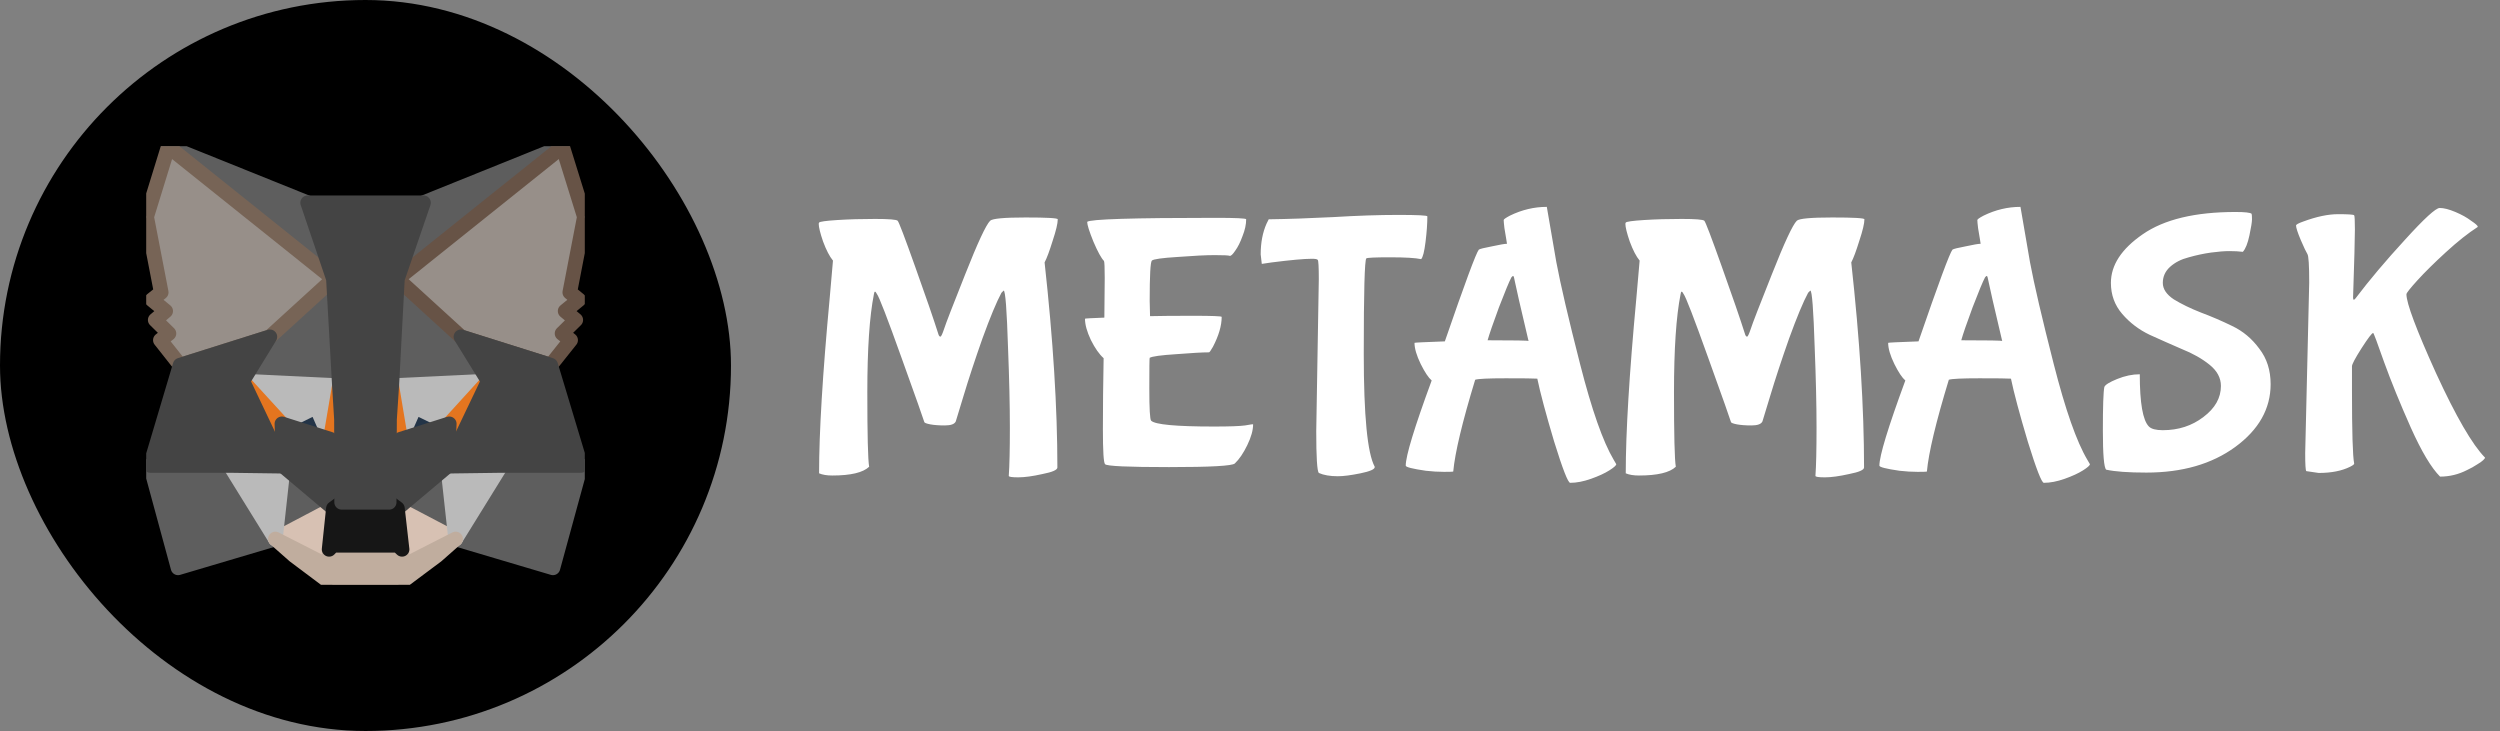
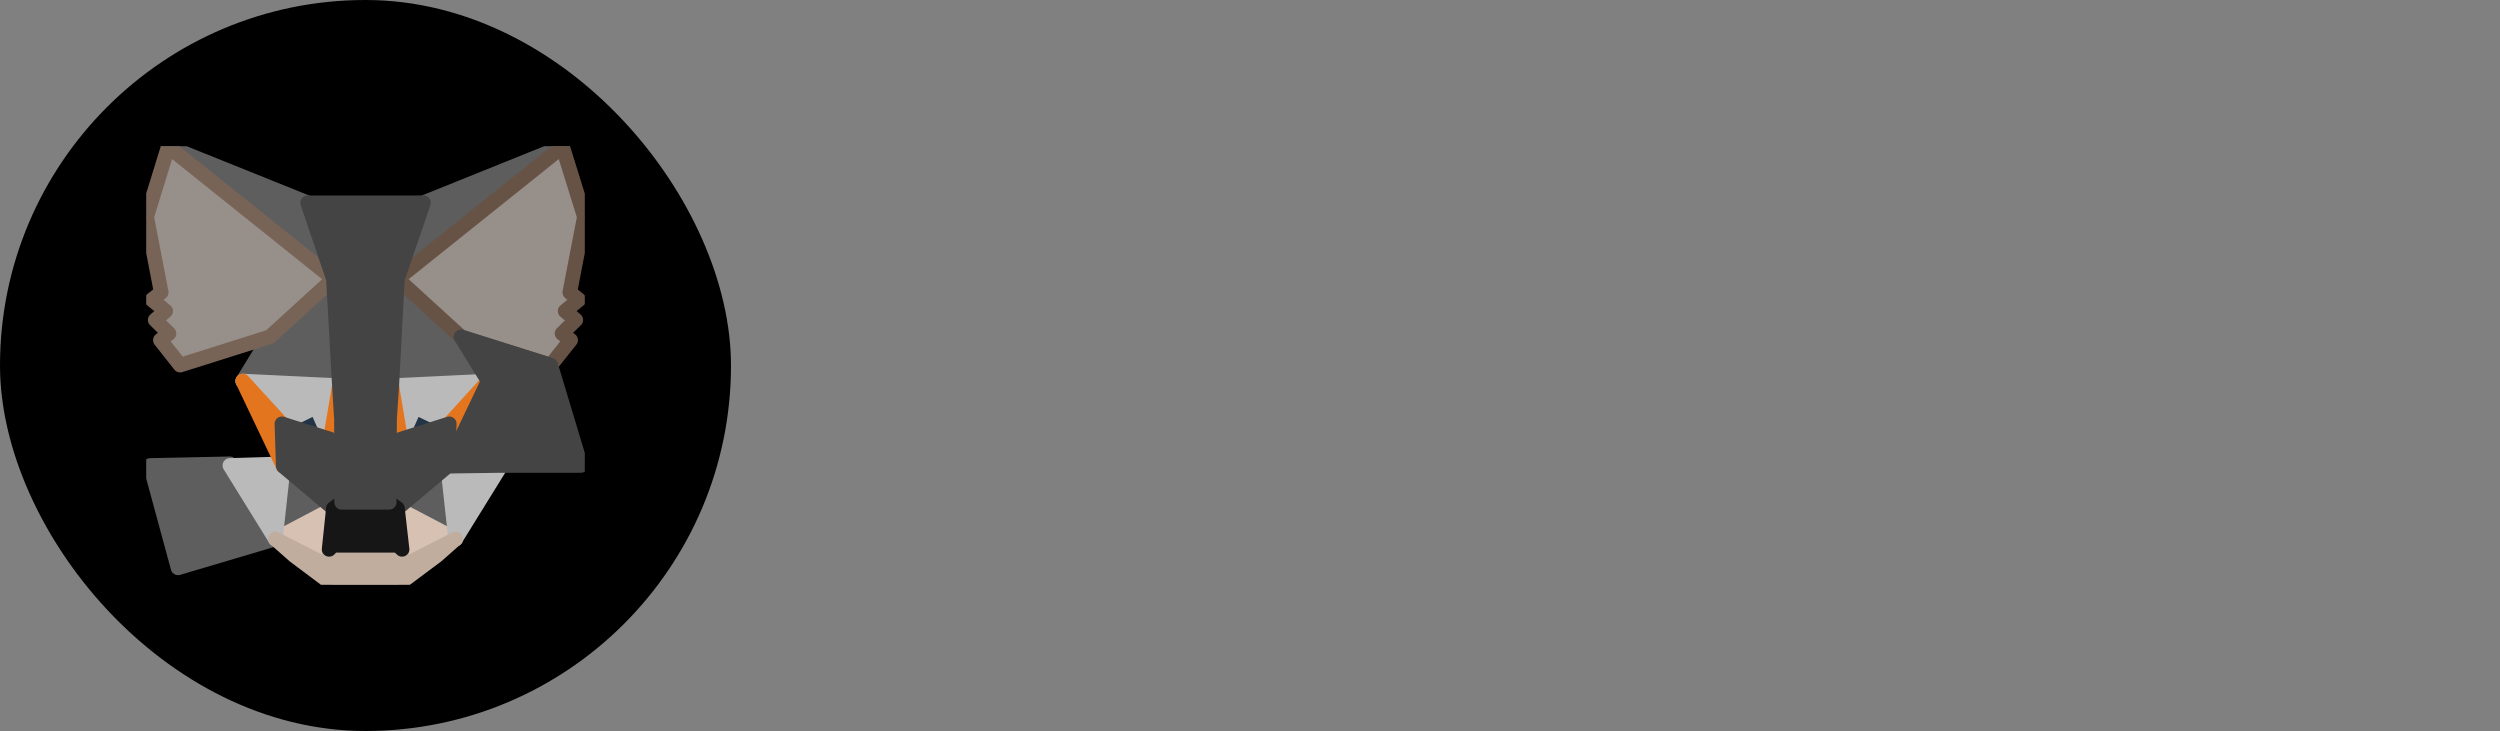
<svg xmlns="http://www.w3.org/2000/svg" width="171" height="50" viewBox="0 0 171 50" fill="none">
  <rect x="0" y="0" width="171" height="50" fill="#808080" stroke="none" />
  <rect width="50" height="50" rx="25" fill="black" />
  <g clip-path="url(#clip0_188_205)">
    <path d="M38.479 10.032L26.796 19.39L28.957 13.869L38.479 10.032Z" fill="#5D5D5D" stroke="#5D5D5D" stroke-linecap="round" stroke-linejoin="round" />
    <path d="M11.509 10.032L23.098 19.479L21.043 13.869L11.509 10.032Z" fill="#5E5E5E" stroke="#5E5E5E" stroke-linecap="round" stroke-linejoin="round" />
-     <path d="M34.276 31.724L31.164 36.866L37.822 38.841L39.736 31.838L34.276 31.724Z" fill="#5E5E5E" stroke="#5E5E5E" stroke-linecap="round" stroke-linejoin="round" />
    <path d="M10.276 31.838L12.178 38.841L18.836 36.866L15.724 31.724L10.276 31.838Z" fill="#5E5E5E" stroke="#5E5E5E" stroke-linecap="round" stroke-linejoin="round" />
    <path d="M18.46 23.037L16.605 26.064L23.215 26.381L22.98 18.719L18.46 23.037Z" fill="#5E5E5E" stroke="#5E5E5E" stroke-linecap="round" stroke-linejoin="round" />
    <path d="M31.528 23.037L26.949 18.631L26.796 26.381L33.395 26.064L31.528 23.037Z" fill="#5E5E5E" stroke="#5E5E5E" stroke-linecap="round" stroke-linejoin="round" />
    <path d="M18.836 36.866L22.805 34.776L19.376 31.889L18.836 36.866Z" fill="#5E5E5E" stroke="#5E5E5E" stroke-linecap="round" stroke-linejoin="round" />
    <path d="M27.184 34.776L31.164 36.866L30.612 31.889L27.184 34.776Z" fill="#5E5E5E" stroke="#5E5E5E" stroke-linecap="round" stroke-linejoin="round" />
    <path d="M31.164 36.866L27.184 34.776L27.501 37.575L27.465 38.752L31.164 36.866Z" fill="#D7C1B3" stroke="#D7C1B3" stroke-linecap="round" stroke-linejoin="round" />
    <path d="M18.836 36.866L22.535 38.752L22.511 37.575L22.805 34.776L18.836 36.866Z" fill="#D7C1B3" stroke="#D7C1B3" stroke-linecap="round" stroke-linejoin="round" />
    <path d="M22.593 30.04L19.282 28.989L21.618 27.837L22.593 30.04Z" fill="#233447" stroke="#233447" stroke-linecap="round" stroke-linejoin="round" />
    <path d="M27.395 30.04L28.37 27.837L30.718 28.989L27.395 30.04Z" fill="#233447" stroke="#233447" stroke-linecap="round" stroke-linejoin="round" />
    <path d="M18.836 36.866L19.399 31.724L15.724 31.838L18.836 36.866Z" fill="#BABABA" stroke="#BABABA" stroke-linecap="round" stroke-linejoin="round" />
    <path d="M30.601 31.724L31.164 36.866L34.276 31.838L30.601 31.724Z" fill="#BABABA" stroke="#BABABA" stroke-linecap="round" stroke-linejoin="round" />
    <path d="M33.395 26.064L26.796 26.381L27.407 30.04L28.382 27.837L30.73 28.989L33.395 26.064Z" fill="#BABABA" stroke="#BABABA" stroke-linecap="round" stroke-linejoin="round" />
    <path d="M19.282 28.989L21.63 27.837L22.593 30.04L23.215 26.381L16.605 26.064L19.282 28.989Z" fill="#BABABA" stroke="#BABABA" stroke-linecap="round" stroke-linejoin="round" />
    <path d="M16.605 26.064L19.376 31.889L19.282 28.989L16.605 26.064Z" fill="#E4751F" stroke="#E4751F" stroke-linecap="round" stroke-linejoin="round" />
    <path d="M30.73 28.989L30.612 31.889L33.395 26.064L30.73 28.989Z" fill="#E4751F" stroke="#E4751F" stroke-linecap="round" stroke-linejoin="round" />
    <path d="M23.215 26.381L22.593 30.04L23.368 34.358L23.544 28.672L23.215 26.381Z" fill="#E4751F" stroke="#E4751F" stroke-linecap="round" stroke-linejoin="round" />
    <path d="M26.796 26.381L26.48 28.66L26.62 34.358L27.407 30.04L26.796 26.381Z" fill="#E4751F" stroke="#E4751F" stroke-linecap="round" stroke-linejoin="round" />
    <path d="M27.407 30.04L26.62 34.358L27.184 34.776L30.612 31.889L30.73 28.989L27.407 30.04Z" fill="#444444" stroke="#444444" stroke-linecap="round" stroke-linejoin="round" />
    <path d="M19.282 28.989L19.376 31.889L22.805 34.776L23.368 34.358L22.593 30.04L19.282 28.989Z" fill="#444444" stroke="#444444" stroke-linecap="round" stroke-linejoin="round" />
    <path d="M27.465 38.752L27.501 37.575L27.207 37.296H22.781L22.511 37.575L22.535 38.752L18.836 36.866L20.127 38.005L22.745 39.968H27.243L29.873 38.005L31.164 36.866L27.465 38.752Z" fill="#C0AD9E" stroke="#C0AD9E" stroke-linecap="round" stroke-linejoin="round" />
    <path d="M27.184 34.776L26.62 34.358H23.368L22.805 34.776L22.511 37.575L22.781 37.296H27.207L27.501 37.575L27.184 34.776Z" fill="#161616" stroke="#161616" stroke-linecap="round" stroke-linejoin="round" />
    <path d="M38.973 19.998L39.97 14.831L38.479 10.032L27.184 19.073L31.528 23.037L37.669 24.974L39.031 23.265L38.444 22.809L39.383 21.885L38.655 21.277L39.595 20.504L38.973 19.998Z" fill="#978F89" stroke="#675346" stroke-linecap="round" stroke-linejoin="round" />
    <path d="M10.03 14.831L11.027 19.998L10.393 20.504L11.333 21.277L10.617 21.885L11.556 22.809L10.969 23.265L12.319 24.974L18.46 23.037L22.805 19.073L11.509 10.032L10.03 14.831Z" fill="#978F89" stroke="#776456" stroke-linecap="round" stroke-linejoin="round" />
    <path d="M37.669 24.974L31.528 23.037L33.395 26.064L30.612 31.889L34.276 31.838H39.736L37.669 24.974Z" fill="#444444" stroke="#444444" stroke-linecap="round" stroke-linejoin="round" />
-     <path d="M18.46 23.037L12.319 24.974L10.276 31.838H15.724L19.376 31.889L16.605 26.064L18.46 23.037Z" fill="#444444" stroke="#444444" stroke-linecap="round" stroke-linejoin="round" />
    <path d="M26.796 26.381L27.184 19.073L28.969 13.869H21.043L22.805 19.073L23.215 26.381L23.356 28.685L23.368 34.358H26.62L26.644 28.685L26.796 26.381Z" fill="#444444" stroke="#444444" stroke-linecap="round" stroke-linejoin="round" />
  </g>
-   <path d="M56.925 32.525C56.558 32.525 56.258 32.475 56.025 32.375C56.025 29.575 56.267 25.583 56.75 20.4L56.975 17.825C56.742 17.542 56.517 17.108 56.3 16.525C56.1 15.942 56 15.533 56 15.3L56.025 15.225C56.075 15.158 56.492 15.1 57.275 15.05C58.058 15 58.917 14.975 59.85 14.975C60.8 14.975 61.317 15.017 61.4 15.1C61.483 15.183 61.883 16.233 62.6 18.25C63.317 20.25 63.85 21.8 64.2 22.9C64.233 22.983 64.275 23.025 64.325 23.025C64.375 23.025 64.458 22.85 64.575 22.5C64.692 22.133 65.175 20.883 66.025 18.75C66.875 16.6 67.442 15.383 67.725 15.1C67.875 14.95 68.683 14.875 70.15 14.875C71.617 14.875 72.35 14.917 72.35 15C72.35 15.283 72.233 15.775 72 16.475C71.783 17.175 71.6 17.667 71.45 17.95C72.033 23.233 72.325 27.908 72.325 31.975C72.325 32.142 71.983 32.292 71.3 32.425C70.633 32.575 70.083 32.65 69.65 32.65C69.217 32.65 69 32.617 69 32.55C69.05 31.867 69.075 30.767 69.075 29.25C69.075 27.717 69.033 25.9 68.95 23.8C68.867 21.183 68.767 19.875 68.65 19.875L68.5 20.025C68.167 20.642 67.733 21.683 67.2 23.15C66.683 24.617 66.25 25.933 65.9 27.1L65.375 28.825C65.292 29.008 65.042 29.1 64.625 29.1C64.225 29.1 63.892 29.075 63.625 29.025C63.375 28.975 63.242 28.925 63.225 28.875C63.175 28.692 62.658 27.233 61.675 24.5C60.692 21.75 60.125 20.283 59.975 20.1C59.925 20 59.883 19.95 59.85 19.95C59.817 19.95 59.792 20.008 59.775 20.125C59.475 21.642 59.325 23.875 59.325 26.825C59.325 29.758 59.367 31.458 59.45 31.925C59.033 32.325 58.192 32.525 56.925 32.525ZM75.538 21.725L75.563 19.025C75.563 18.308 75.546 17.917 75.513 17.85C75.33 17.667 75.088 17.225 74.788 16.525C74.505 15.825 74.363 15.375 74.363 15.175C74.546 14.992 77.471 14.9 83.138 14.9C84.538 14.9 85.238 14.933 85.238 15C85.238 15.35 85.155 15.733 84.988 16.15C84.838 16.567 84.671 16.9 84.488 17.15C84.321 17.4 84.196 17.517 84.113 17.5C84.046 17.467 83.705 17.45 83.088 17.45C82.488 17.45 81.646 17.492 80.563 17.575C79.48 17.642 78.888 17.725 78.788 17.825C78.688 17.925 78.638 18.842 78.638 20.575L78.663 21.625C79.33 21.608 80.313 21.6 81.613 21.6C82.913 21.6 83.563 21.625 83.563 21.675C83.563 22.275 83.363 22.958 82.963 23.725C82.813 23.992 82.721 24.117 82.688 24.1C82.255 24.1 81.513 24.142 80.463 24.225C79.413 24.292 78.805 24.375 78.638 24.475C78.621 24.492 78.613 25.192 78.613 26.575C78.613 27.958 78.655 28.692 78.738 28.775C79.005 29.042 80.438 29.175 83.038 29.175C84.088 29.175 84.796 29.15 85.163 29.1C85.53 29.033 85.713 29.008 85.713 29.025C85.713 29.425 85.58 29.9 85.313 30.45C85.046 31 84.763 31.417 84.463 31.7C84.296 31.867 82.796 31.95 79.963 31.95C77.146 31.95 75.688 31.883 75.588 31.75C75.488 31.667 75.438 30.867 75.438 29.35C75.438 27.817 75.455 26.2 75.488 24.5C75.188 24.233 74.896 23.817 74.613 23.25C74.346 22.683 74.213 22.2 74.213 21.8C74.213 21.783 74.655 21.758 75.538 21.725ZM90.031 29.5L90.206 19.1C90.206 18.25 90.181 17.808 90.131 17.775C90.098 17.725 89.965 17.7 89.731 17.7C89.215 17.7 88.298 17.783 86.981 17.95L86.306 18.05L86.231 17.4C86.231 16.6 86.365 15.9 86.631 15.3L86.781 15C88.081 14.983 89.548 14.933 91.181 14.85C92.831 14.75 94.315 14.7 95.631 14.7C96.965 14.7 97.631 14.733 97.631 14.8C97.631 15.283 97.59 15.867 97.506 16.55C97.423 17.217 97.323 17.608 97.206 17.725C96.823 17.642 96.115 17.6 95.081 17.6C94.048 17.6 93.506 17.625 93.456 17.675C93.34 17.792 93.281 19.967 93.281 24.2C93.281 28.433 93.531 31.008 94.031 31.925V31.95C94.031 32.1 93.706 32.242 93.056 32.375C92.406 32.508 91.89 32.575 91.506 32.575C90.973 32.575 90.54 32.5 90.206 32.35C90.09 32.217 90.031 31.267 90.031 29.5ZM105.152 25.9C104.919 25.883 104.202 25.875 103.002 25.875C101.802 25.875 101.102 25.908 100.902 25.975C100.019 28.875 99.519 30.967 99.402 32.25C99.402 32.267 99.194 32.275 98.777 32.275C98.377 32.275 97.961 32.25 97.527 32.2C96.611 32.067 96.152 31.95 96.152 31.85C96.152 31.183 96.744 29.242 97.927 26.025C97.711 25.842 97.461 25.467 97.177 24.9C96.894 24.317 96.752 23.833 96.752 23.45C96.752 23.433 97.444 23.4 98.827 23.35C100.194 19.383 100.969 17.292 101.152 17.075C101.219 17.025 101.519 16.95 102.052 16.85C102.586 16.733 102.927 16.675 103.077 16.675L103.027 16.35C102.994 16.117 102.952 15.867 102.902 15.6C102.869 15.317 102.852 15.133 102.852 15.05C102.852 15 102.994 14.9 103.277 14.75C104.094 14.35 104.936 14.15 105.802 14.15C105.969 15.133 106.186 16.392 106.452 17.925C106.736 19.442 107.277 21.767 108.077 24.9C108.877 28.033 109.644 30.217 110.377 31.45L110.552 31.75C110.552 31.833 110.394 31.975 110.077 32.175C109.761 32.375 109.344 32.567 108.827 32.75C108.311 32.933 107.836 33.025 107.402 33.025C107.252 33.025 106.886 32.083 106.302 30.2C105.736 28.3 105.352 26.867 105.152 25.9ZM104.552 23.325C103.986 20.925 103.677 19.583 103.627 19.3C103.577 19.017 103.536 18.875 103.502 18.875C103.469 18.875 103.427 18.908 103.377 18.975C103.227 19.258 102.944 19.942 102.527 21.025C102.127 22.108 101.869 22.858 101.752 23.275C103.602 23.275 104.536 23.292 104.552 23.325ZM112.101 32.525C111.734 32.525 111.434 32.475 111.201 32.375C111.201 29.575 111.442 25.583 111.926 20.4L112.151 17.825C111.917 17.542 111.692 17.108 111.476 16.525C111.276 15.942 111.176 15.533 111.176 15.3L111.201 15.225C111.251 15.158 111.667 15.1 112.451 15.05C113.234 15 114.092 14.975 115.026 14.975C115.976 14.975 116.492 15.017 116.576 15.1C116.659 15.183 117.059 16.233 117.776 18.25C118.492 20.25 119.026 21.8 119.376 22.9C119.409 22.983 119.451 23.025 119.501 23.025C119.551 23.025 119.634 22.85 119.751 22.5C119.867 22.133 120.351 20.883 121.201 18.75C122.051 16.6 122.617 15.383 122.901 15.1C123.051 14.95 123.859 14.875 125.326 14.875C126.792 14.875 127.526 14.917 127.526 15C127.526 15.283 127.409 15.775 127.176 16.475C126.959 17.175 126.776 17.667 126.626 17.95C127.209 23.233 127.501 27.908 127.501 31.975C127.501 32.142 127.159 32.292 126.476 32.425C125.809 32.575 125.259 32.65 124.826 32.65C124.392 32.65 124.176 32.617 124.176 32.55C124.226 31.867 124.251 30.767 124.251 29.25C124.251 27.717 124.209 25.9 124.126 23.8C124.042 21.183 123.942 19.875 123.826 19.875L123.676 20.025C123.342 20.642 122.909 21.683 122.376 23.15C121.859 24.617 121.426 25.933 121.076 27.1L120.551 28.825C120.467 29.008 120.217 29.1 119.801 29.1C119.401 29.1 119.067 29.075 118.801 29.025C118.551 28.975 118.417 28.925 118.401 28.875C118.351 28.692 117.834 27.233 116.851 24.5C115.867 21.75 115.301 20.283 115.151 20.1C115.101 20 115.059 19.95 115.026 19.95C114.992 19.95 114.967 20.008 114.951 20.125C114.651 21.642 114.501 23.875 114.501 26.825C114.501 29.758 114.542 31.458 114.626 31.925C114.209 32.325 113.367 32.525 112.101 32.525ZM137.55 25.9C137.316 25.883 136.6 25.875 135.4 25.875C134.2 25.875 133.5 25.908 133.3 25.975C132.416 28.875 131.916 30.967 131.8 32.25C131.8 32.267 131.591 32.275 131.175 32.275C130.775 32.275 130.358 32.25 129.925 32.2C129.008 32.067 128.55 31.95 128.55 31.85C128.55 31.183 129.141 29.242 130.325 26.025C130.108 25.842 129.858 25.467 129.575 24.9C129.291 24.317 129.15 23.833 129.15 23.45C129.15 23.433 129.841 23.4 131.225 23.35C132.591 19.383 133.366 17.292 133.55 17.075C133.616 17.025 133.916 16.95 134.45 16.85C134.983 16.733 135.325 16.675 135.475 16.675L135.425 16.35C135.391 16.117 135.35 15.867 135.3 15.6C135.266 15.317 135.25 15.133 135.25 15.05C135.25 15 135.391 14.9 135.675 14.75C136.491 14.35 137.333 14.15 138.2 14.15C138.366 15.133 138.583 16.392 138.85 17.925C139.133 19.442 139.675 21.767 140.475 24.9C141.275 28.033 142.041 30.217 142.775 31.45L142.95 31.75C142.95 31.833 142.791 31.975 142.475 32.175C142.158 32.375 141.741 32.567 141.225 32.75C140.708 32.933 140.233 33.025 139.8 33.025C139.65 33.025 139.283 32.083 138.7 30.2C138.133 28.3 137.75 26.867 137.55 25.9ZM136.95 23.325C136.383 20.925 136.075 19.583 136.025 19.3C135.975 19.017 135.933 18.875 135.9 18.875C135.866 18.875 135.825 18.908 135.775 18.975C135.625 19.258 135.341 19.942 134.925 21.025C134.525 22.108 134.266 22.858 134.15 23.275C136 23.275 136.933 23.292 136.95 23.325ZM153.411 17.225C153.144 17.192 152.836 17.175 152.486 17.175C152.153 17.175 151.736 17.208 151.236 17.275C150.753 17.342 150.244 17.45 149.711 17.6C149.194 17.733 148.769 17.95 148.436 18.25C148.103 18.55 147.936 18.917 147.936 19.35C147.936 19.767 148.186 20.142 148.686 20.475C149.203 20.792 149.819 21.092 150.536 21.375C151.253 21.642 151.969 21.95 152.686 22.3C153.419 22.65 154.036 23.167 154.536 23.85C155.053 24.517 155.311 25.325 155.311 26.275C155.311 27.958 154.503 29.392 152.886 30.575C151.286 31.742 149.261 32.325 146.811 32.325C145.578 32.325 144.661 32.258 144.061 32.125C143.911 31.975 143.836 31.083 143.836 29.45C143.836 27.8 143.869 26.808 143.936 26.475C143.986 26.325 144.278 26.142 144.811 25.925C145.344 25.708 145.861 25.6 146.361 25.6C146.361 27.567 146.569 28.758 146.986 29.175C147.153 29.342 147.469 29.425 147.936 29.425C149.003 29.425 149.928 29.125 150.711 28.525C151.511 27.925 151.911 27.217 151.911 26.4C151.911 25.85 151.653 25.367 151.136 24.95C150.619 24.533 149.986 24.175 149.236 23.875C148.503 23.558 147.769 23.233 147.036 22.9C146.303 22.55 145.678 22.075 145.161 21.475C144.644 20.875 144.386 20.167 144.386 19.35C144.386 18.133 145.111 17.025 146.561 16.025C148.028 15.008 150.144 14.5 152.911 14.5C153.561 14.5 153.928 14.542 154.011 14.625C154.028 14.675 154.036 14.8 154.036 15C154.036 15.183 153.978 15.55 153.861 16.1C153.744 16.65 153.594 17.025 153.411 17.225ZM157.675 31L157.95 19.325C157.95 18.142 157.908 17.492 157.825 17.375C157.741 17.242 157.591 16.925 157.375 16.425C157.158 15.908 157.05 15.575 157.05 15.425C157.05 15.358 157.216 15.267 157.55 15.15C158.45 14.817 159.241 14.65 159.925 14.65C160.625 14.65 160.991 14.675 161.025 14.725C161.058 14.758 161.075 15.083 161.075 15.7C161.075 16.3 161.033 17.85 160.95 20.35C160.95 20.45 160.966 20.5 161 20.5C161.033 20.5 161.075 20.467 161.125 20.4C162.058 19.167 163.183 17.833 164.5 16.4C165.816 14.95 166.608 14.225 166.875 14.225C167.158 14.225 167.516 14.317 167.95 14.5C168.383 14.683 168.741 14.883 169.025 15.1C169.325 15.3 169.475 15.433 169.475 15.5V15.525C168.825 15.942 168.1 16.517 167.3 17.25C166.5 17.983 165.85 18.625 165.35 19.175C164.85 19.725 164.6 20.042 164.6 20.125C164.6 20.742 165.275 22.542 166.625 25.525C167.991 28.492 169.108 30.417 169.975 31.3C169.991 31.317 169.95 31.375 169.85 31.475C169.766 31.558 169.625 31.658 169.425 31.775C169.225 31.908 169 32.033 168.75 32.15C168.166 32.45 167.55 32.6 166.9 32.6C166.3 32 165.633 30.883 164.9 29.25C164.166 27.6 163.558 26.108 163.075 24.775C162.608 23.442 162.358 22.775 162.325 22.775C162.241 22.775 161.975 23.125 161.525 23.825C161.091 24.508 160.875 24.917 160.875 25.05V26.675C160.875 29.542 160.925 31.217 161.025 31.7C161.041 31.75 160.95 31.825 160.75 31.925C160.183 32.208 159.466 32.35 158.6 32.35L157.75 32.225C157.7 32.175 157.675 31.767 157.675 31Z" fill="white" />
  <defs>
    <clipPath id="clip0_188_205">
      <rect width="30" height="30" fill="white" transform="translate(10 10)" />
    </clipPath>
  </defs>
</svg>